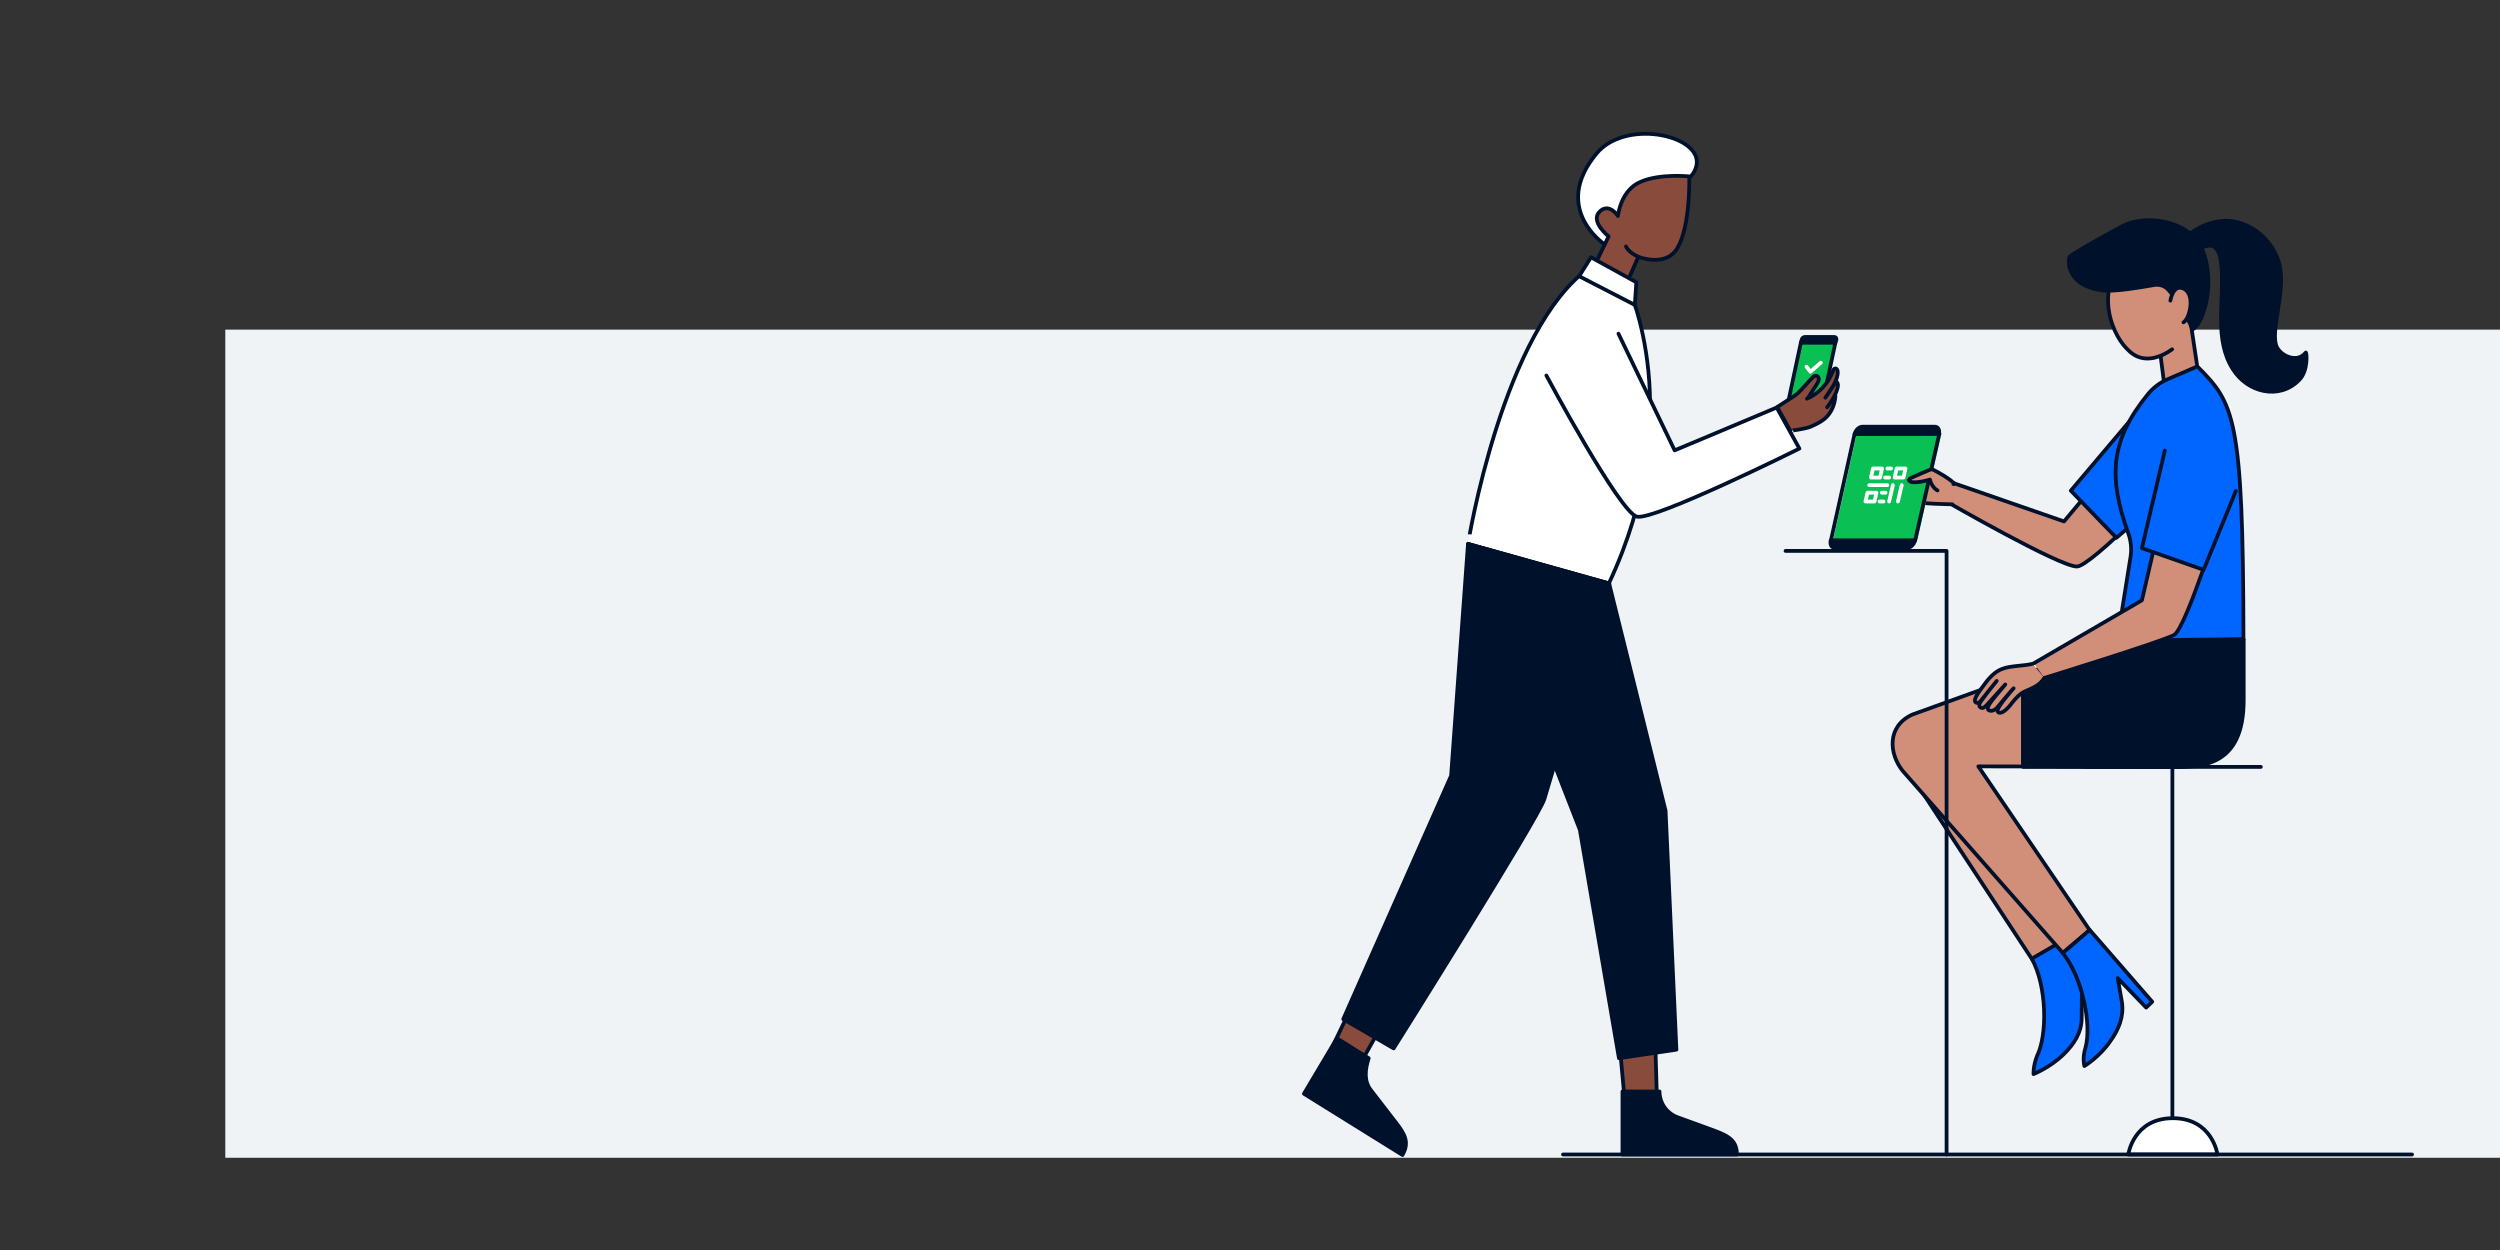
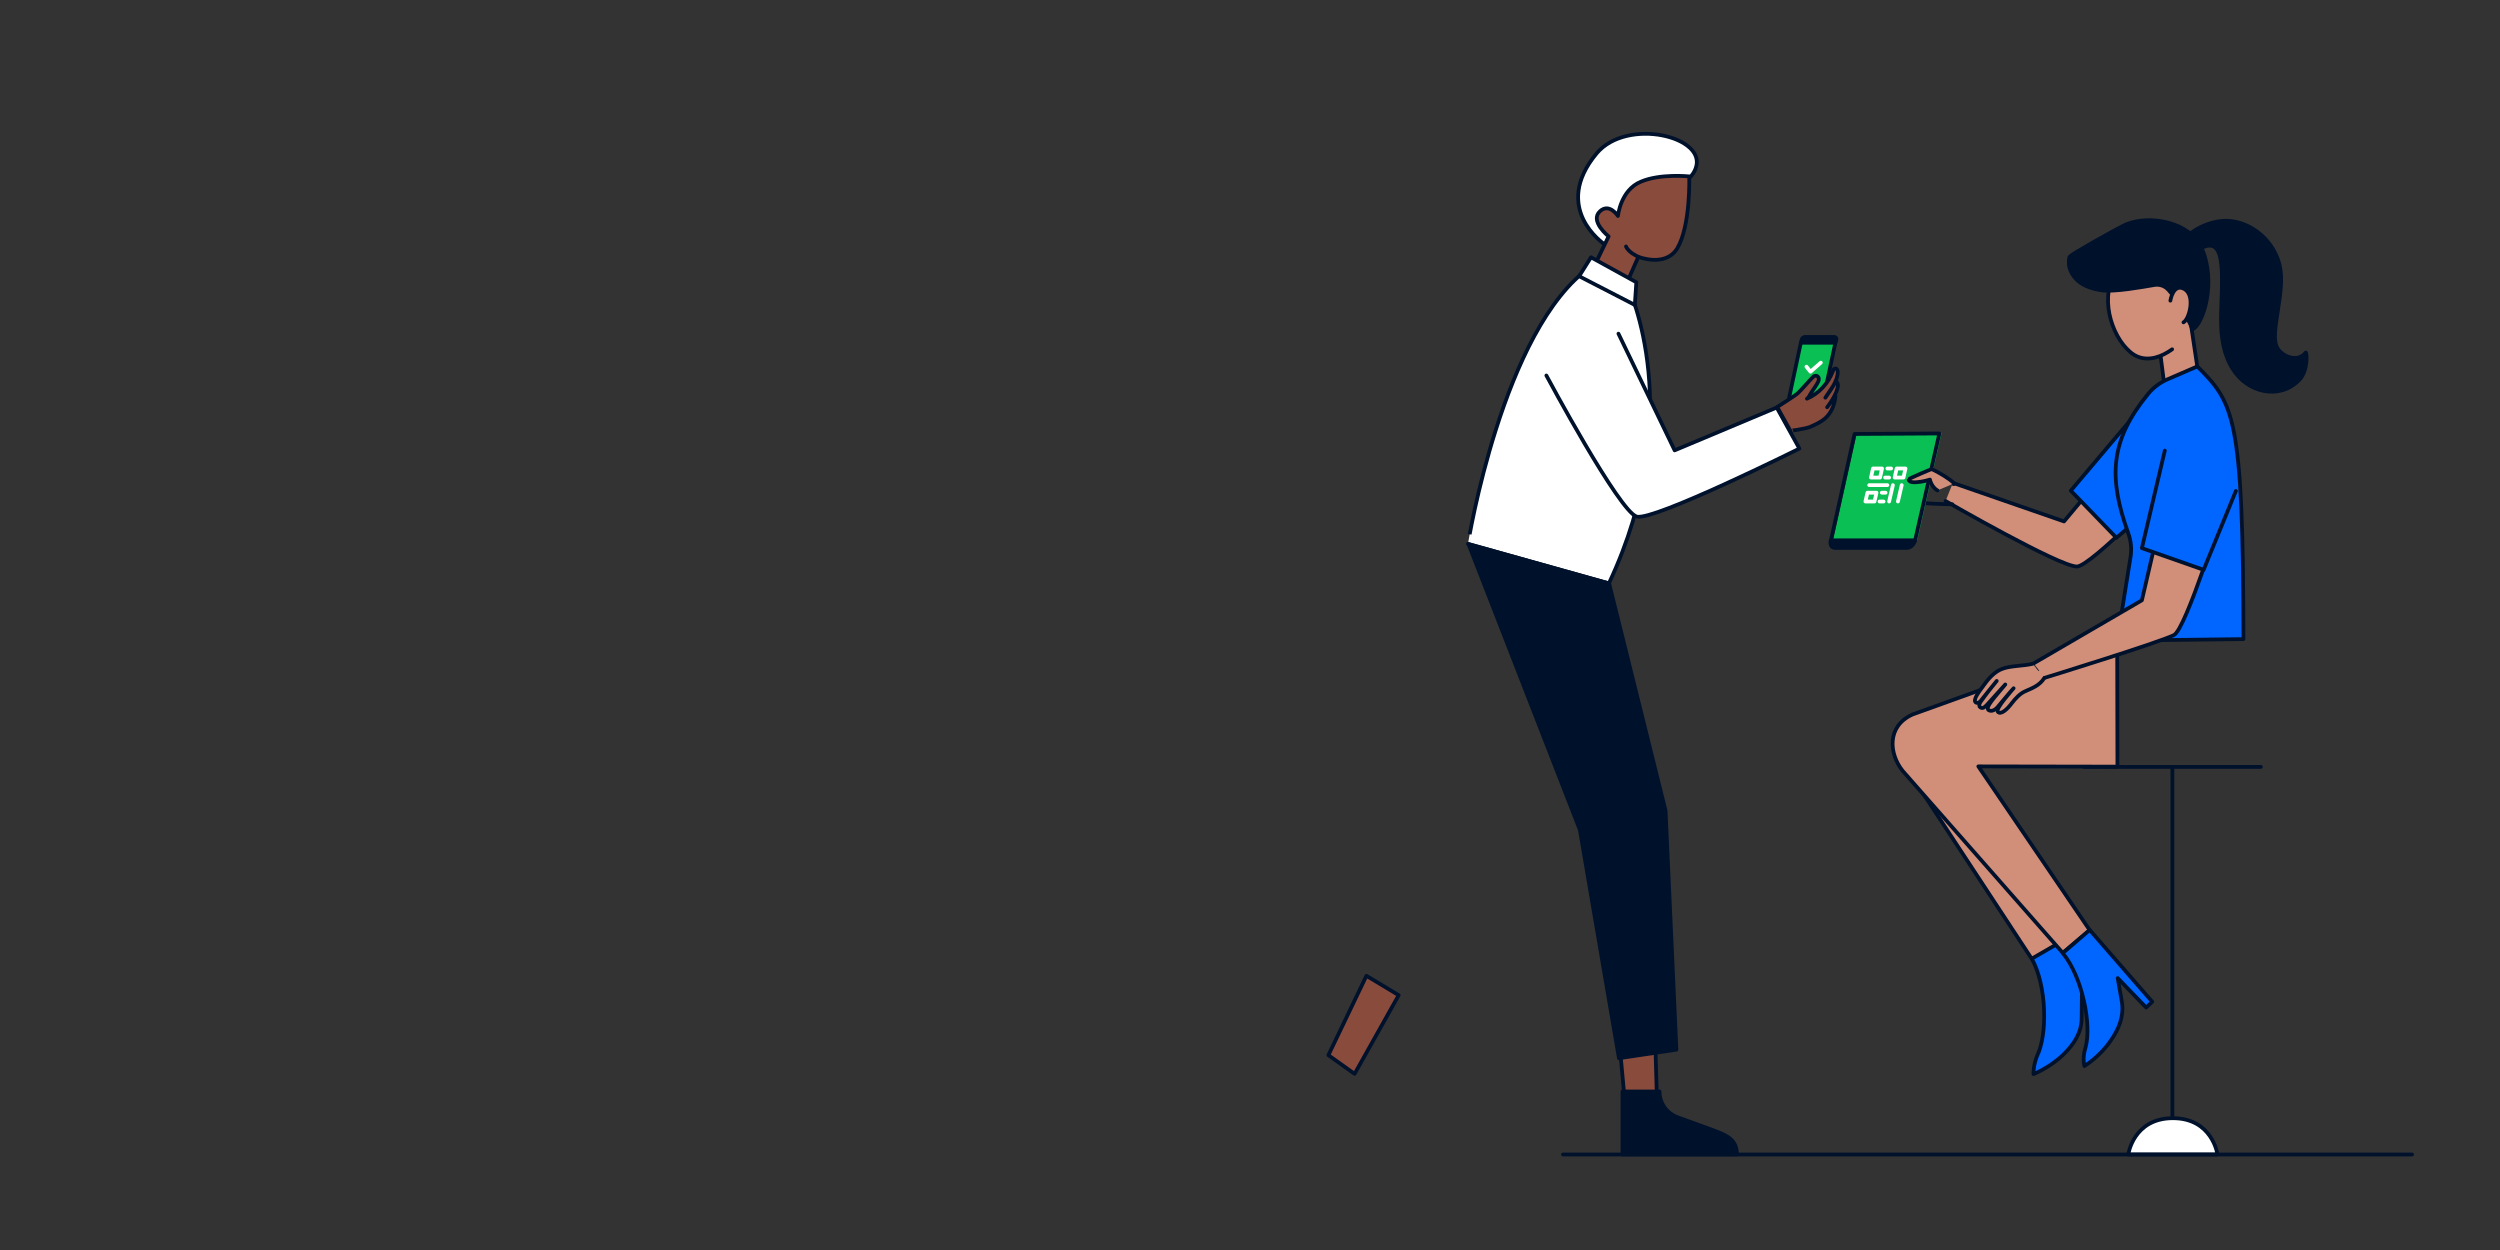
<svg xmlns="http://www.w3.org/2000/svg" xml:space="preserve" id="Layer_1" x="0" y="0" version="1.1" viewBox="0 0 992 496">
  <rect x="0" y="0" width="992" height="496" fill="#333333" stroke="none" />
  <style>.st16{fill:#D89A81;stroke:#000D39;stroke-width:1.5;stroke-linecap:round;stroke-linejoin:round;stroke-miterlimit:10}.st17{fill:#000D39;stroke:#000D39;stroke-width:1.5;stroke-linecap:round;stroke-linejoin:round;stroke-miterlimit:10}.st18{fill:#F0F2F6;stroke:#000D39;stroke-width:1.5;stroke-linecap:round;stroke-linejoin:round;stroke-miterlimit:10}.st19{fill:#FFFFFF;stroke:#000D39;stroke-width:1.5;stroke-linecap:round;stroke-linejoin:round;stroke-miterlimit:10}.st20{fill:#935E4F;stroke:#000D39;stroke-width:1.5;stroke-linecap:round;stroke-linejoin:round;stroke-miterlimit:10}.st21{fill:#00AF60;stroke:#000D39;stroke-width:1.5;stroke-linecap:round;stroke-linejoin:round;stroke-miterlimit:10}.st22{fill:#FCC10F}.st23{fill:#B67255;stroke:#000D39;stroke-width:1.5;stroke-miterlimit:10}.st24{fill:#F5C1AC}.st25{fill:#B67255}.st26{fill:#081438;stroke:#000D39;stroke-width:1.5;stroke-miterlimit:10}.st27{fill:none;stroke:#000D39;stroke-width:1.5;stroke-linecap:round;stroke-linejoin:round;stroke-miterlimit:10}.st28{fill:none;stroke:#000D39;stroke-width:1.5;stroke-miterlimit:10}.st29{fill:#EE749F;stroke:#000D39;stroke-width:1.5;stroke-linecap:round;stroke-linejoin:round;stroke-miterlimit:10}.st30{clip-path:url(#SVGID_2_);fill:#EE4B7C}.st31{fill:#0A172D;stroke:#000D39;stroke-width:1.5;stroke-linecap:round;stroke-linejoin:round;stroke-miterlimit:10}.st32{fill:#F79421;stroke:#221F1F;stroke-width:1.5;stroke-miterlimit:10}.st33{fill:#F79421}.st34{fill:#F1A859}.st35{fill:none;stroke:#221F1F;stroke-width:1.5;stroke-linecap:round;stroke-miterlimit:10}.st36{fill:none;stroke:#221F1F;stroke-width:1.5;stroke-miterlimit:10}.st37{fill:#F1A859;stroke:#221F1F;stroke-width:1.5;stroke-miterlimit:10}.st38{fill:#08162C;stroke:#000D39;stroke-width:1.5;stroke-miterlimit:10}.st39{fill:#FFFFFF;stroke:#000D39;stroke-width:1.5;stroke-miterlimit:10}.st40{fill:#000D39;stroke:#FFFFFF;stroke-width:1.5;stroke-miterlimit:10}.st41{fill:none;stroke:#FFFFFF;stroke-width:1.5;stroke-miterlimit:10}.st42{fill:#FFFFFF;stroke:#FFFFFF;stroke-width:1.5;stroke-linecap:square;stroke-miterlimit:10}.st43{fill:none;stroke:#FFFFFF;stroke-width:1.5;stroke-linecap:square;stroke-miterlimit:10}.st44{fill:none;stroke:#35B454;stroke-width:1.5;stroke-linecap:round;stroke-miterlimit:10}</style>
-   <path fill="#EFF3F6" d="M89.4 130.8H1024.6V459.4H89.4z" />
  <path fill="#D18E79" stroke="#00112C" stroke-linecap="round" stroke-linejoin="round" stroke-miterlimit="10" stroke-width="1.5" d="m818.6 373.5-12.3 7.1-51.6-78.5c-6.1-9.6 3.4-18 14.4-20.9z" />
  <path fill="#06F" stroke="#00112C" stroke-linecap="round" stroke-linejoin="round" stroke-miterlimit="10" stroke-width="1.5" d="M806.9 426.2s6.6-2.6 12-7.9c4-3.9 7.1-8.6 7.1-14.3l.1-9.9 9 13.6 2.7-1.9-19.3-32.5-12.3 7.1c6 10.7 6.3 30.2 2.1 38.6-1.6 4.1-1.4 7.2-1.4 7.2" />
  <path fill="#D18E79" d="M772 198.8s45.1 26 52.1 26c5.6 0 39.5-35.3 39.5-35.3L848.2 172 819 206.9l-44.1-15.3" />
  <path fill="none" stroke="#00112C" stroke-linecap="round" stroke-linejoin="round" stroke-miterlimit="10" stroke-width="1.5" d="M772 198.8s45.1 26 52.1 26c5.6 0 39.5-35.3 39.5-35.3L848.2 172 819 206.9l-44.1-15.3" />
  <path fill="#06F" d="m847.5 164.2-25.8 30.5 18.1 18.7 25.5-22" />
  <path fill="none" stroke="#00112C" stroke-linecap="round" stroke-linejoin="round" stroke-miterlimit="10" stroke-width="1.5" d="m847.5 164.2-25.8 30.5 18.1 18.7 25.5-22" />
-   <path fill="#D18E79" d="M774.7 200.1s-11.8-.1-15.7-1.1c-3-.7-4.4-1.3-4.4-2.4.1-1.7 7.8.6 9.3.6-4.6-.7-10.8-1.9-10.7-3.7.1-2 8.3.3 11 .6-3-.4-12.4-1.9-11.8-3.9.3-1.4 9.3.7 12.1 1.3-3.1-.9-12.1-2.3-12.1-4 .1-2.3 20.5 2.7 22.8 4.6" />
  <path fill="none" stroke="#00112C" stroke-linecap="round" stroke-linejoin="round" stroke-miterlimit="10" stroke-width="1.5" d="M774.7 200.1s-11.8-.1-15.7-1.1c-3-.7-4.4-1.3-4.4-2.4.1-1.7 7.8.6 9.3.6-4.6-.7-10.8-1.9-10.7-3.7.1-2 8.3.3 11 .6-3-.4-12.4-1.9-11.8-3.9.3-1.4 9.3.7 12.1 1.3-3.1-.9-12.1-2.3-12.1-4 .1-2.3 20.5 2.7 22.8 4.6" />
  <path fill="#00112C" stroke="#00112C" stroke-linecap="round" stroke-linejoin="round" stroke-miterlimit="10" stroke-width="1.5" d="M869.7 100.8c4.3-3.1 8.6-5.3 10.6-.7 2.4 5.1.9 20.2 1 27 0 6.7 1 13.7 4.7 19.4 5.8 9.3 18.4 12.3 26.2 4.4 3.9-3.7 3.1-11.6 2.7-11-3.1 4.1-9.4 1.7-11.4-2.1-3-6.1 3.7-22.2 1-32.9-3.1-11.4-13.3-17.4-21.4-17.3-5.9.1-13 3.1-16.8 7.9z" />
  <path fill="#D18E79" stroke="#00112C" stroke-linecap="round" stroke-linejoin="round" stroke-miterlimit="10" stroke-width="1.5" d="m860 162 13.1-8.4-5.7-38-12.4 7.6z" />
  <path fill="#D18E79" d="M872.3 120.9c.4-7-3.3-14.4-9.8-17.3-3.4-1.4-7.1-1.7-10.8-1.4-2.1.1-4.3.6-6.3 1.3-.6.3-1.1.6-1.7.9-10.8 7-8.1 23.7-1.1 32.5 1.6 1.9 3.4 3.7 5.6 4.6 4.6 1.9 9.7 0 13.7-2.9" />
  <path fill="none" stroke="#00112C" stroke-linecap="round" stroke-linejoin="round" stroke-miterlimit="10" stroke-width="1.5" d="M872.3 120.9c.4-7-3.3-14.4-9.8-17.3-3.4-1.4-7.1-1.7-10.8-1.4-2.1.1-4.3.6-6.3 1.3-.6.3-1.1.6-1.7.9-10.8 7-8.1 23.7-1.1 32.5 1.6 1.9 3.4 3.7 5.6 4.6 4.6 1.9 9.7 0 13.7-2.9" />
  <path fill="#00112C" stroke="#00112C" stroke-linecap="round" stroke-linejoin="round" stroke-miterlimit="10" stroke-width="1.5" d="M873.6 98.4c-4.6-10.2-20.4-13.4-30.1-9.3-4.1 1.9-21.4 11.7-22.1 12.6-.3.3-.4.7-.4 1-.6 3.3 1.1 6.7 3.7 8.9 2.6 2.1 5.8 3.1 9.3 3.6 5.1.7 16-1.3 20.7-2.1 2.1-.4 4.3.3 5.7 1.9 3.7 3.9 8 11.7 9.6 15.7 4.3-2 9.6-18.9 3.6-32.3" />
  <path fill="#D18E79" d="M861.2 119.3s1.1-7.1 5.6-4.6c4.4 2.6 1.9 12-.4 13.2" />
  <path fill="none" stroke="#00112C" stroke-linecap="round" stroke-linejoin="round" stroke-miterlimit="10" stroke-width="1.5" d="M861.2 119.3s1.1-7.1 5.6-4.6c4.4 2.6 1.9 12-.4 13.2M897.1 304.3h-70.2M862 304.3v139.4" />
  <path fill="#FFF" stroke="#00112C" stroke-linecap="round" stroke-linejoin="round" stroke-miterlimit="10" stroke-width="1.5" d="M844.5 458.1s2-14.4 17.7-14.4 17.7 14.4 17.7 14.4z" />
  <path fill="#06F" stroke="#00112C" stroke-linecap="round" stroke-linejoin="round" stroke-miterlimit="10" stroke-width="1.5" d="m871.9 145.4-11.8 5.1c-3 1.3-5.7 3.3-7.8 5.9-15 18.4-15.8 33-7.8 55.2 1.1 3 1.4 6.3.9 9.4l-5.3 33.2 50.1-.6c-.1-88.7-3.8-93.6-18.3-108.2" />
  <path fill="#D18E79" stroke="#00112C" stroke-linecap="round" stroke-linejoin="round" stroke-miterlimit="10" stroke-width="1.5" d="m829.2 369.1-44.2-65 55.2.1-.1-50-81.2 29.3c-10.4 4.7-9.3 15.7-3.9 22.4l63.5 72.2z" />
  <path fill="#06F" stroke="#00112C" stroke-linecap="round" stroke-linejoin="round" stroke-miterlimit="10" stroke-width="1.5" d="M827.1 423s6-3.6 10.3-9.9c3.3-4.6 5.4-9.7 4.6-15.3l-1.7-9.7 11.3 11.7 2.4-2.3-24.8-28.5-10.7 9.2c7.8 9.4 11.6 28.6 9 37.6-1.3 4.2-.4 7.2-.4 7.2" />
  <path fill="#FFF" d="M636.5 96.8s-21.1-14.2-2.9-36c12.1-14.3 44.1-6.6 39.2 6.1-1.7 4.9-8.6 8-8.6 8" />
  <path fill="none" stroke="#00112C" stroke-linecap="round" stroke-linejoin="round" stroke-miterlimit="10" stroke-width="1.5" d="M636.5 96.8s-21.1-14.2-2.9-36c12.1-14.3 44.1-6.6 39.2 6.1-1.7 4.9-8.6 8-8.6 8" />
  <path fill="#894B3C" stroke="#00112C" stroke-linecap="round" stroke-linejoin="round" stroke-miterlimit="10" stroke-width="1.5" d="M670.3 70s.6 19.6-4.8 28.6c-4.7 7.6-15.4 3.3-15.4 3.3l-5.4 12.2-13.8-5 7.4-15.3s-7.7-6.1-3.4-10c3.7-3.4 7.1 1.9 7.1 1.9s1-10.3 9.1-13.6c7.6-3.3 19.2-2.1 19.2-2.1" />
  <path fill="#FFF" stroke="#00112C" stroke-linecap="round" stroke-linejoin="round" stroke-miterlimit="10" stroke-width="1.5" d="m631.3 105.8 14.7 8s24.1 50.3-7.6 117.7l-55.9-15.7c0 .1 13.7-85.7 48.8-110" />
  <path fill="#FFF" d="M613.6 149s29 54.2 35.9 56c6.8 1.7 64.5-27 64.5-27l-9-16.3-40.5 17-22.3-46.3" />
  <path fill="none" stroke="#00112C" stroke-linecap="round" stroke-linejoin="round" stroke-miterlimit="10" stroke-width="1.5" d="M613.6 149s29 54.2 35.9 56c6.8 1.7 64.5-27 64.5-27l-9-16.3-40.5 17-22.3-46.3" />
  <path fill="#894B3C" stroke="#00112C" stroke-linecap="round" stroke-linejoin="round" stroke-miterlimit="10" stroke-width="1.5" d="M641.9 406.2 645 440l12.6.7-1-34.7z" />
  <path fill="#00112C" stroke="#00112C" stroke-linecap="round" stroke-linejoin="round" stroke-miterlimit="10" stroke-width="1.5" d="m638.5 231.5 22.4 90.2 4.3 94.8-22.8 3.4-15.5-90.6-44.2-113.4zM643.7 458.1h45.5c0-5.7-3.6-7.4-8.8-9.4l-14.8-5.4a10.9 10.9 0 0 1-7.1-10.2h-14.7v25z" />
  <path fill="#FFF" stroke="#00112C" stroke-linecap="round" stroke-linejoin="round" stroke-miterlimit="10" stroke-width="1.5" d="m631.3 102.1 18 9.9-.6 9-22.1-11.4z" />
  <path fill="#894B3C" d="M649.9 101.8s-3.7-1.6-4.7-4z" />
  <path fill="none" stroke="#00112C" stroke-linecap="round" stroke-linejoin="round" stroke-miterlimit="10" stroke-width="1.5" d="M649.9 101.8s-3.7-1.6-4.7-4M957.1 458.1H620.2" />
  <path fill="#894B3C" stroke="#00112C" stroke-linecap="round" stroke-linejoin="round" stroke-miterlimit="10" stroke-width="1.5" d="m542.2 387.2-15.1 31.5 10.4 7.4 17.5-31.2z" />
-   <path fill="#00112C" stroke="#00112C" stroke-linecap="round" stroke-linejoin="round" stroke-miterlimit="10" stroke-width="1.5" d="m517.4 434 39.1 24.3c2.9-5 .9-8.4-2.7-13l-9.8-12.7c-2.9-3.7-2.3-8.3-.9-12.7l-12.6-7.9zM582.5 215.9l-6.7 91.9-42.8 96.6 20 11.6s57.5-91.5 59.8-98.9c2.1-7.4 25.8-85.4 25.8-85.4zM802.7 304.3s40.5.1 59.5.1c12 0 28.1-.6 28.1-26.6v-24l-50.1.6-37.5 13.4z" />
  <path fill="#0ABF53" stroke="#00112C" stroke-linecap="round" stroke-linejoin="round" stroke-miterlimit="10" stroke-width="1.5" d="M709.2 161.2h13.7l5.4-25.3h-13.7z" />
  <path fill="#00112E" stroke="#00112C" stroke-linecap="round" stroke-linejoin="round" stroke-miterlimit="10" stroke-width="1.5" d="M722.8 163.5h-11.6c-.6 0-1-.4-.9-1.1l.3-1.1h13.7l-.3 1.1c.1.6-.5 1.1-1.2 1.1" />
  <path fill="#00112C" stroke="#00112C" stroke-linecap="round" stroke-linejoin="round" stroke-miterlimit="10" stroke-width="1.5" d="M728.3 135.9h-13.7l.3-1.1c.1-.6.7-1.1 1.3-1.1h11.6c.6 0 1 .4.9 1.1z" />
  <path fill="none" stroke="#FFF" stroke-linecap="round" stroke-linejoin="round" stroke-miterlimit="10" stroke-width="1.5" d="M717.9 162.3c0 .1-.1.3-.3.4-.1.1-.3.1-.4.1-.3 0-.6-.3-.4-.6 0-.1.1-.3.3-.4.1-.1.3-.1.4-.1.3 0 .4.3.4.6" />
  <path fill="#D18E79" d="M811.2 269s45.1-13.9 51.4-17c4.8-2.4 19.4-49.5 19.4-49.5l-21.8-8.6-10.3 44.3-42.9 25" />
  <path fill="none" stroke="#00112C" stroke-linecap="round" stroke-linejoin="round" stroke-miterlimit="10" stroke-width="1.5" d="M811.2 269s45.1-13.9 51.4-17c4.8-2.4 19.4-49.5 19.4-49.5l-21.8-8.6-10.3 44.3-42.9 25" />
  <path fill="#06F" d="m859 178.8-9.1 38.7 24.5 8.6 12.8-31.3" />
  <path fill="none" stroke="#00112C" stroke-linecap="round" stroke-linejoin="round" stroke-miterlimit="10" stroke-width="1.5" d="m859 178.8-9.1 38.7 24.5 8.6 12.8-31.3" />
  <path fill="#D18E79" d="M811.2 269c-1.9 3.1-5 4.1-7.6 5.3-2.1.9-3.9 2.9-5.3 4.7-1.7 2.3-4.4 4.9-5.6 3.4-.9-1.3 5.6-8.4 6.3-9.3-1.3 1.3-5.4 6.4-6.3 7.4-.7.9-2.3 2.1-3.6 1.3-1.6-1.1 2.6-5.3 6.6-10.2-2.4 2.7-4.9 5.4-7.3 8.1-.4.4-.9.9-1.3 1.1-.4.3-1.3.1-1.6-.4-.3-.6 0-1.3.4-1.9 1.9-2.7 4.4-5.9 6.4-8.3-1.9 2.3-4.1 5.1-6.1 7.6-.4.6-1.3 1.4-2.1 1-1.6-.9 1.4-4.6 2.7-6.4 2-2.9 4.6-5.9 7.7-7 3.4-1.3 8.4-1.1 12-2" />
  <path fill="none" stroke="#00112C" stroke-linecap="round" stroke-linejoin="round" stroke-miterlimit="10" stroke-width="1.5" d="M811.2 269c-1.9 3.1-5 4.1-7.6 5.3-2.1.9-3.9 2.9-5.3 4.7-1.7 2.3-4.4 4.9-5.6 3.4-.9-1.3 5.6-8.4 6.3-9.3-1.3 1.3-5.4 6.4-6.3 7.4-.7.9-2.3 2.1-3.6 1.3-1.6-1.1 2.6-5.3 6.6-10.2-2.4 2.7-4.9 5.4-7.3 8.1-.4.4-.9.9-1.3 1.1-.4.3-1.3.1-1.6-.4-.3-.6 0-1.3.4-1.9 1.9-2.7 4.4-5.9 6.4-8.3-1.9 2.3-4.1 5.1-6.1 7.6-.4.6-1.3 1.4-2.1 1-1.6-.9 1.4-4.6 2.7-6.4 2-2.9 4.6-5.9 7.7-7 3.4-1.3 8.4-1.1 12-2" />
  <path fill="#0ABF53" d="m736.8 171.9-9.4 42.3h33.4l9.6-42.3v-.1z" />
  <path fill="none" stroke="#00112C" stroke-linecap="round" stroke-linejoin="round" stroke-miterlimit="10" stroke-width="1.5" d="m735.9 172.2-9.4 42.3h33.4l9.6-42.3v-.2z" />
  <path fill="#00112C" stroke="#00112C" stroke-linecap="round" stroke-linejoin="round" stroke-miterlimit="10" stroke-width="1.5" d="M759.9 214.5c-.6 1.9-1.9 2.9-3.3 2.9h-28.5c-1.4 0-2-1.3-1.7-2.9z" />
  <path fill="none" stroke="#FFF" stroke-linecap="round" stroke-linejoin="round" stroke-miterlimit="10" stroke-width="1.5" d="m716.8 145.5 1.6 2 4.1-3.6" />
-   <path fill="#00112C" stroke="#00112C" stroke-linecap="round" stroke-linejoin="round" stroke-miterlimit="10" stroke-width="1.5" d="M735.9 172.2c.6-1.9 1.9-2.9 3.3-2.9h28.5c1.4 0 2 1.3 1.7 2.9z" />
  <path fill="#D18E79" d="M775.4 191.8c-2-2-5.6-4-8.1-5.3-.3-.1-.6-.3-.9-.3s-9 3.7-9 4c-.1.6.6 1 1.3 1.1 1.9.3 5.3-.4 7.1-1 .3 1.6 1.6 3.6 3 4.3" />
  <path fill="none" stroke="#00112C" stroke-linecap="round" stroke-linejoin="round" stroke-miterlimit="10" stroke-width="1.5" d="M775.4 191.8c-2-2-5.6-4-8.1-5.3-.3-.1-.6-.3-.9-.3s-9 3.7-9 4c-.1.6.6 1 1.3 1.1 1.9.3 5.3-.4 7.1-1 .3 1.6 1.6 3.6 3 4.3" />
  <path fill="none" d="M772.4 458.1V218.6h-63.9" />
-   <path fill="none" stroke="#00112C" stroke-linecap="round" stroke-linejoin="round" stroke-miterlimit="10" stroke-width="1.5" d="M772.4 458.1V218.6h-63.9" />
  <path fill="#894B3C" stroke="#00112C" stroke-linecap="round" stroke-linejoin="round" stroke-miterlimit="10" stroke-width="1.5" d="M710.4 170.9c-.1.1 5.1-.6 7.6-1.4 2.1-.9 4.3-1.9 6-3.3 2.7-2.3 4-5.6 4.3-9l-3.3 4.4s4.3-5.4 4.3-8.9c0-.6-.6-1.4-.9-1.6 0 0-.4 1.1-.7 1.6-.7 1.1-2.7 4-3.4 5.1 2.1-2.9 5.1-7.1 4.9-10.3 0-.6-.3-1.3-.9-1.3s-.9.6-1 1.1c-1.9 4.9-5.6 8.9-10.3 10.9.7-.3 1.4-2.1 1.9-2.7.9-1.3 1.9-2.7 2.6-4.1.4-.9.3-2.1-.9-2.3-.4 0-.9.1-1.1.4-1.1 1-5.1 5.7-6.3 6.7-.6.6-8 5.3-8 5.3z" />
  <path fill="none" stroke="#FFF" stroke-linecap="round" stroke-linejoin="round" stroke-miterlimit="10" stroke-width="1.5" d="M746 189.5 742.4 189.5 743.2 185.9 746.8 185.9z" />
  <path fill="none" stroke="#FFF" stroke-linecap="round" stroke-linejoin="round" stroke-miterlimit="10" stroke-width="1.5" d="M755.3 189.5 751.8 189.5 752.6 185.9 756.1 185.9z" />
  <path fill="none" stroke="#FFF" stroke-linecap="round" stroke-linejoin="round" stroke-miterlimit="10" stroke-width="1.5" d="M743.8 199 740.2 199 741 195.5 744.6 195.5z" />
  <path fill="none" stroke="#FFF" stroke-linecap="round" stroke-linejoin="round" stroke-miterlimit="10" stroke-width="1.5" d="M748.9 185.9 750.4 185.9" />
  <path fill="none" stroke="#FFF" stroke-linecap="round" stroke-linejoin="round" stroke-miterlimit="10" stroke-width="1.5" d="M748 189.5 749.6 189.5" />
  <path fill="none" stroke="#FFF" stroke-linecap="round" stroke-linejoin="round" stroke-miterlimit="10" stroke-width="1.5" d="M741.7 192.5 748.9 192.5" />
  <path fill="none" stroke="#FFF" stroke-linecap="round" stroke-linejoin="round" stroke-miterlimit="10" stroke-width="1.5" d="M746.7 195.5 748.2 195.5" />
  <path fill="none" stroke="#FFF" stroke-linecap="round" stroke-linejoin="round" stroke-miterlimit="10" stroke-width="1.5" d="M745.8 199 747.4 199" />
  <path fill="none" stroke="#FFF" stroke-linecap="round" stroke-linejoin="round" stroke-miterlimit="10" stroke-width="1.5" d="M749.6 199 751.1 192.5" />
  <path fill="none" stroke="#FFF" stroke-linecap="round" stroke-linejoin="round" stroke-miterlimit="10" stroke-width="1.5" d="M753.1 199 754.6 192.5" />
</svg>